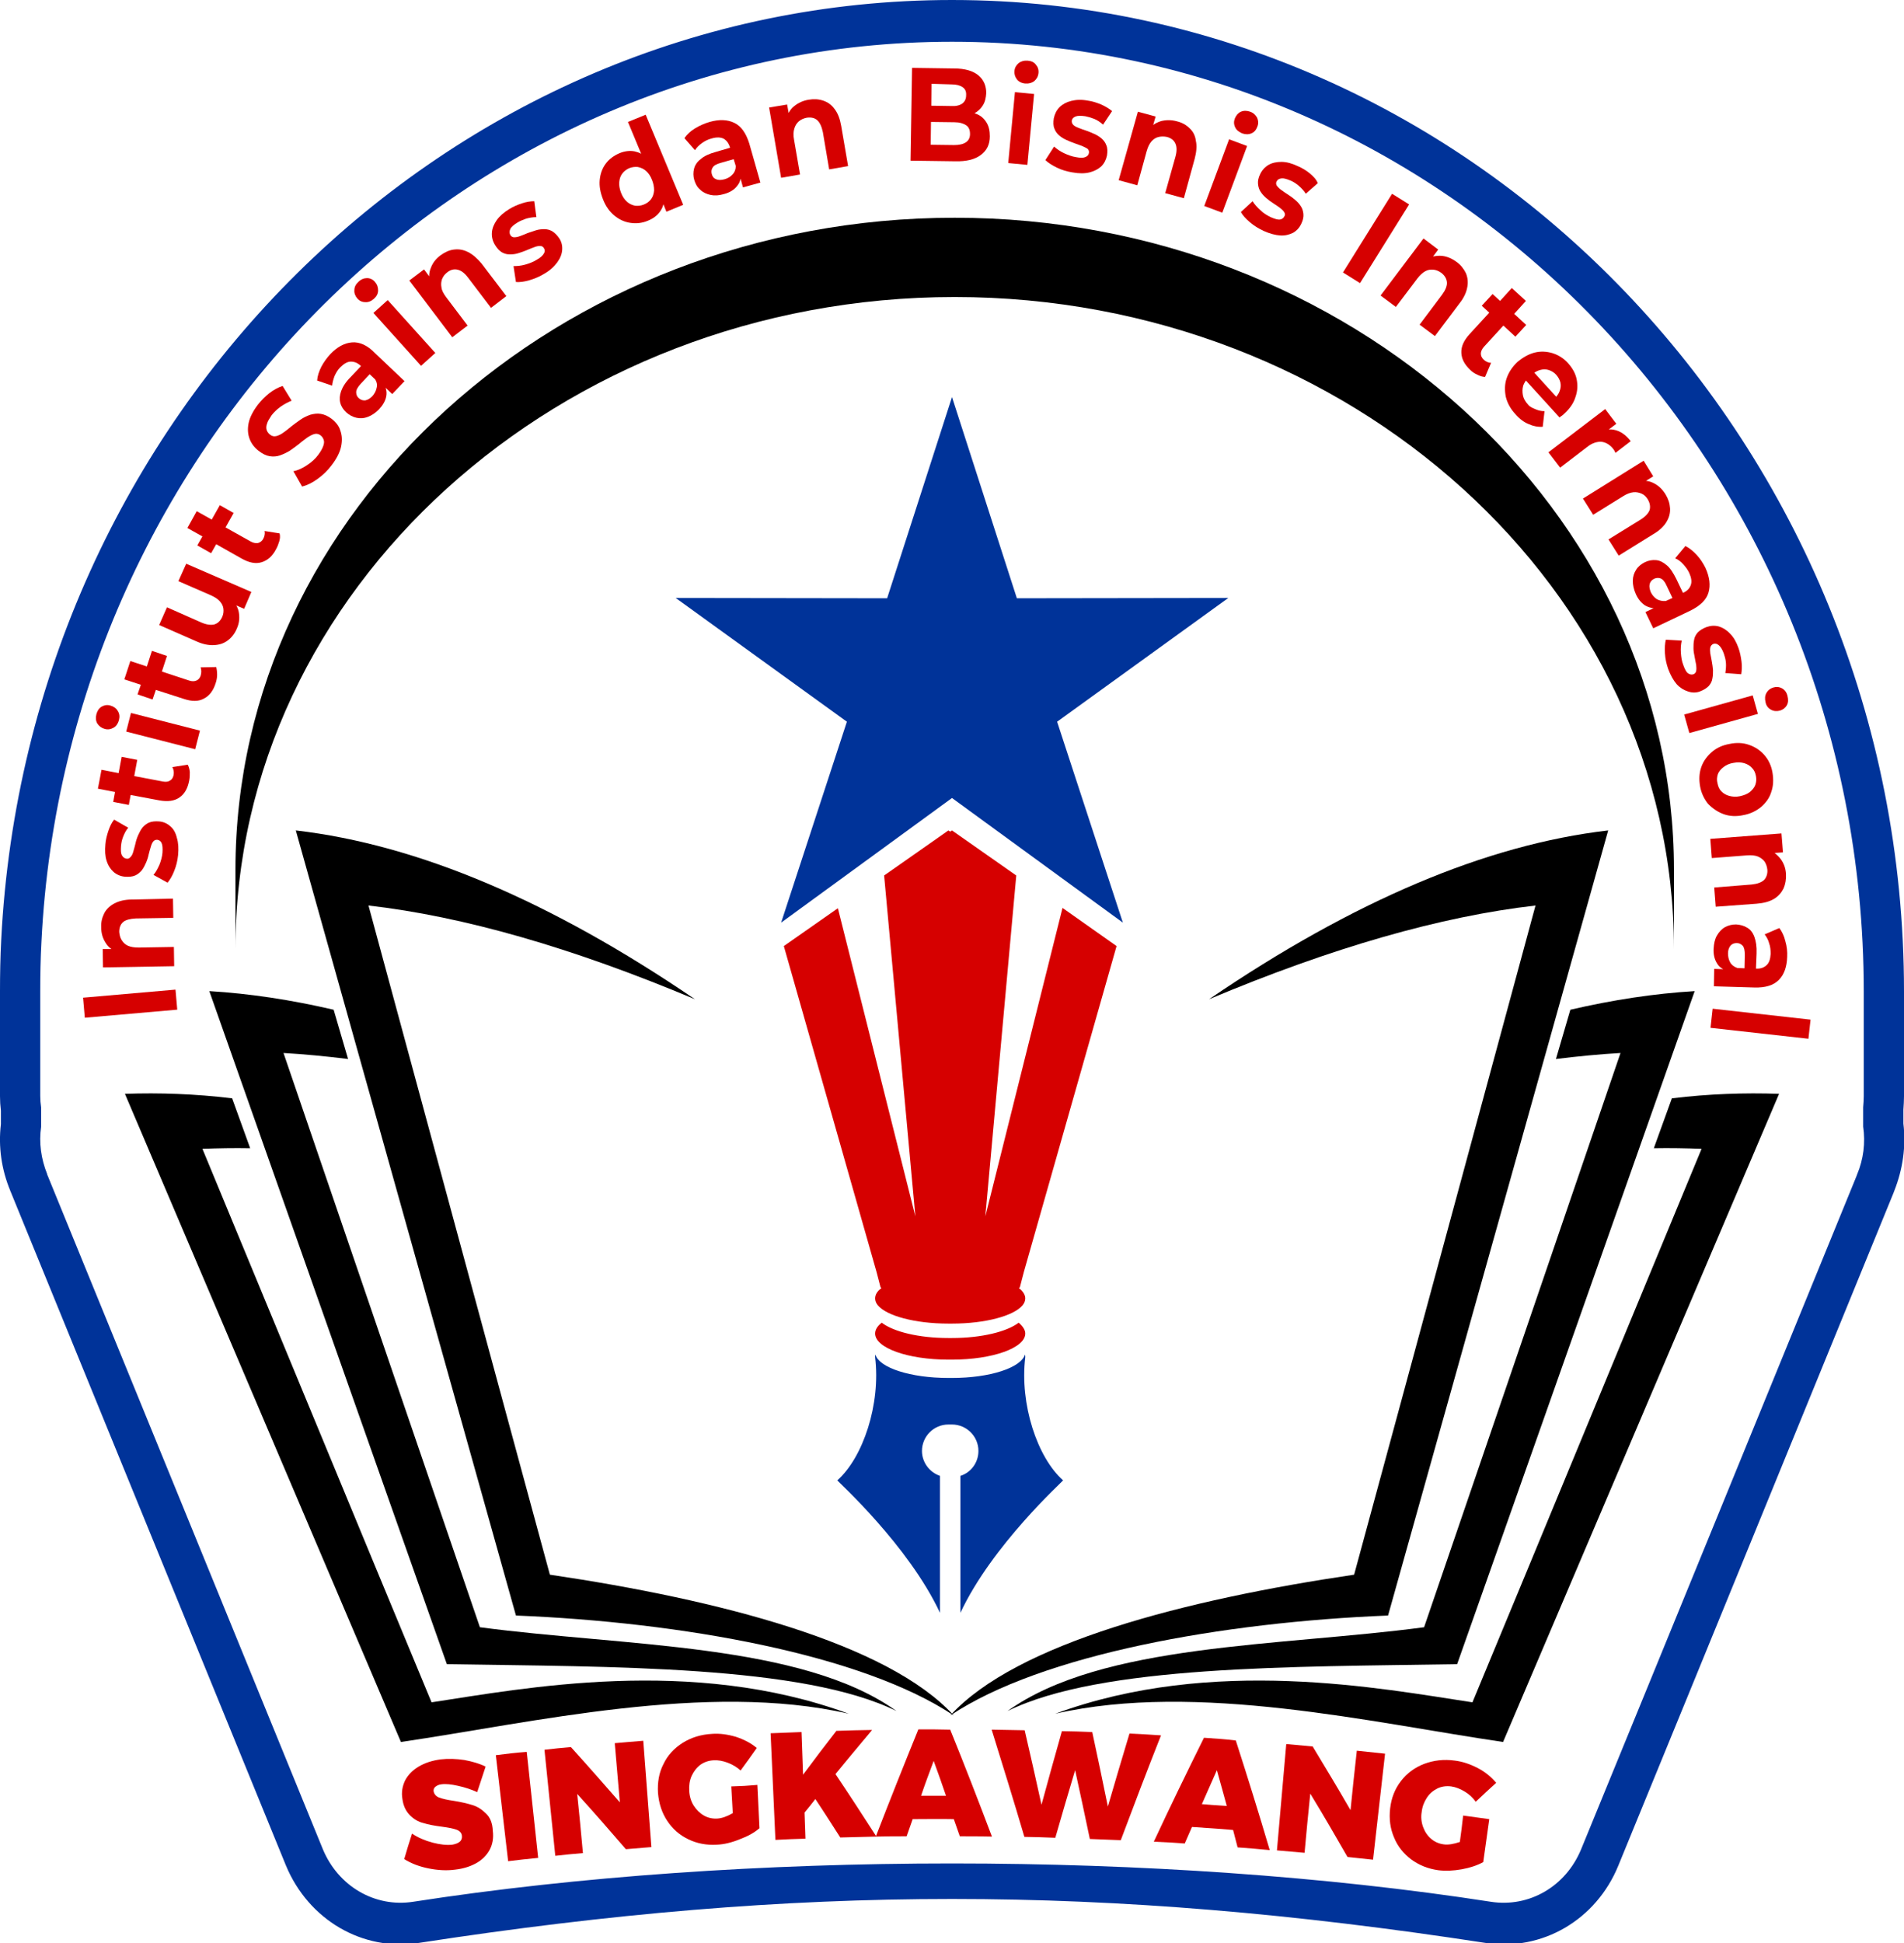
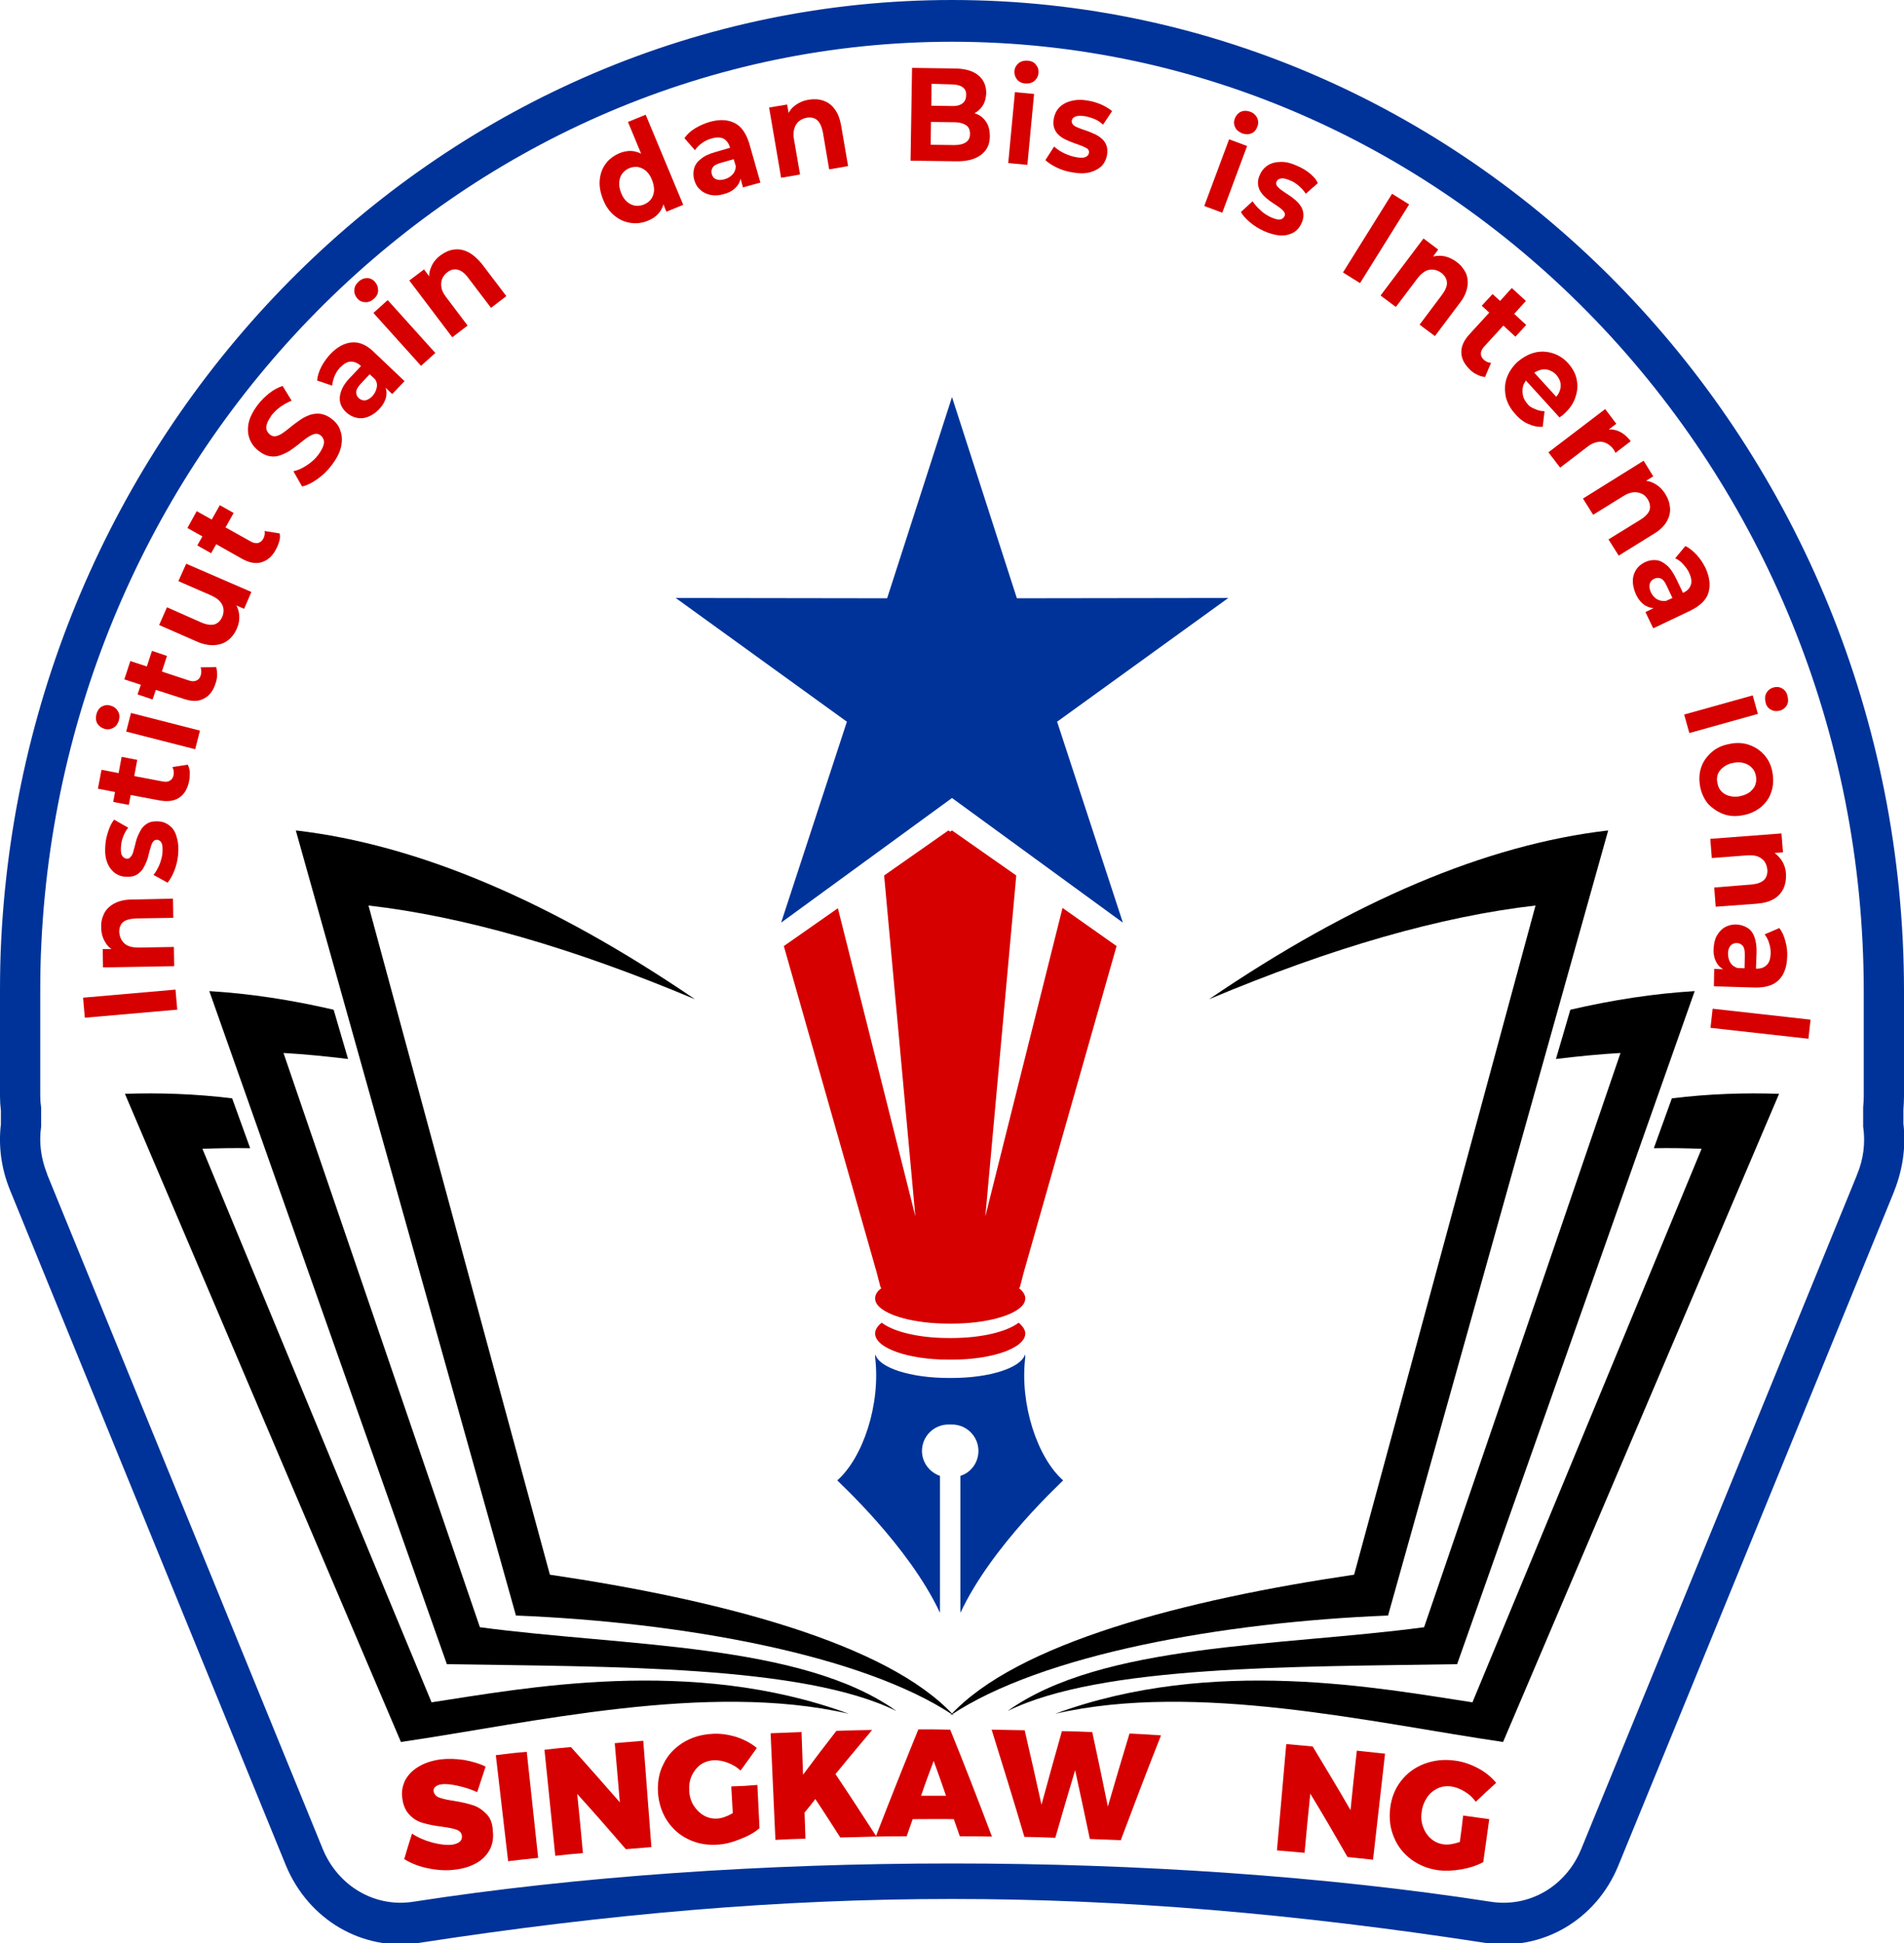
<svg xmlns="http://www.w3.org/2000/svg" version="1.1" id="Layer_1" x="0px" y="0px" viewBox="0 0 634 647" style="enable-background:new 0 0 634 647;" xml:space="preserve">
  <style type="text/css">
	.st0{fill-rule:evenodd;clip-rule:evenodd;fill:#003399;}
	.st1{fill-rule:evenodd;clip-rule:evenodd;}
	.st2{fill-rule:evenodd;clip-rule:evenodd;fill:#D60000;}
	.st3{fill:none;}
	.st4{fill:#D60000;}
</style>
  <path class="st0" d="M139.5,646.9c-18.8,2.9-36.8-7.7-44.3-25.8C64.7,546.4,34.1,471.6,3.6,396.9c-0.1-0.2-0.2-0.4-0.2-0.5  c-2.9-7-4-14.6-3.1-22.1l0-4.5c-0.2-1.6-0.3-3.2-0.3-4.8v-34.9c0-5.7,0.1-11.4,0.4-17.1C9.2,138.2,149,0,317,0  c174.4,0,317,148.4,317,330.1v34.9c0,1.5-0.1,3-0.2,4.5l0,4.6c0.9,7.6-0.2,15.2-3,22.3c-0.1,0.3-0.2,0.5-0.3,0.8  c-30.5,74.6-61,149.3-91.6,223.9c-7.4,18.2-25.5,28.7-44.3,25.8C367.7,627.4,266.3,627.4,139.5,646.9L139.5,646.9z M137.6,633.2  c-12.8,2-25-5.2-30.1-17.5C77,540.9,46.4,466.2,15.9,391.5c-0.1-0.2-0.2-0.4-0.2-0.6c-2-5-2.8-10.4-2-15.8l0-6.3  c-0.2-1.3-0.3-2.6-0.3-3.9v-34.9c0-5.5,0.1-10.9,0.4-16.4C22.1,146.3,156.1,13.9,317,13.9c167,0,303.6,142.2,303.6,316.2v34.9  c0,1.2-0.1,2.5-0.2,3.7l0,6.4c0.8,5.4,0.1,10.9-2,15.9c-0.1,0.3-0.2,0.5-0.3,0.8c-30.5,74.6-61,149.3-91.6,223.9  c-5.1,12.4-17.3,19.5-30.1,17.5C386.6,616.2,247.4,616.2,137.6,633.2L137.6,633.2z" />
  <path class="st1" d="M450.9,524.3c-56.2,8.3-112.5,22.8-134.5,46.9c30.5-20.4,90.9-31.1,145.8-33.3c0,0,24.4-87.1,73.3-261.4  c-40.6,4.7-84.9,23.5-132.9,56.2c40.9-17.2,77.2-27.6,108.7-31.2C471.1,450,450.9,524.3,450.9,524.3L450.9,524.3z" />
  <path class="st1" d="M474.2,541.8c-48,6.4-107.2,5.3-138.7,27.9c31.1-15.3,95-14.7,149.7-15.6c0,0,26.4-74.7,79.1-224.1  c-13.4,0.8-27.2,2.9-41.4,6.2l-4.8,16.4c7.4-0.9,14.5-1.6,21.5-2C496,478.1,474.2,541.8,474.2,541.8L474.2,541.8z" />
  <path class="st1" d="M490.3,566.8c-30.4-4.6-86.5-15.5-138.9,3.8c47.1-10.8,105.9,3.1,149.1,9.4c0,0,30.6-71.9,91.9-215.8  c-11.5-0.4-23.4,0-35.7,1.5l-6,16.6c5.4-0.1,10.7,0,15.9,0.2C515.8,505.4,490.3,566.8,490.3,566.8L490.3,566.8z" />
  <path class="st1" d="M183.1,524.3c56.2,8.3,112.5,22.8,134.5,46.9c-30.5-20.4-90.9-31.1-145.8-33.3c0,0-24.4-87.1-73.3-261.4  c40.6,4.7,84.9,23.5,132.9,56.2c-40.9-17.2-77.2-27.6-108.7-31.2C162.9,450,183.1,524.3,183.1,524.3L183.1,524.3z" />
  <path class="st1" d="M159.8,541.8c48,6.4,107.2,5.3,138.7,27.9c-31.1-15.3-95-14.7-149.7-15.6c0,0-26.4-74.7-79.1-224.1  c13.4,0.8,27.2,2.9,41.4,6.2l4.8,16.4c-7.4-0.9-14.5-1.6-21.5-2C138,478.1,159.8,541.8,159.8,541.8L159.8,541.8z" />
  <path class="st1" d="M143.7,566.8c30.4-4.6,86.5-15.5,138.9,3.8c-47.1-10.8-105.9,3.1-149.1,9.4c0,0-30.6-71.9-91.9-215.8  c11.5-0.4,23.4,0,35.7,1.5l6,16.6c-5.4-0.1-10.7,0-15.9,0.2C118.2,505.4,143.7,566.8,143.7,566.8L143.7,566.8z" />
  <g>
    <path class="st2" d="M339.2,440.4c-3.9,3-12.4,5.1-22.2,5.1c-0.2,0-0.4,0-0.6,0c-0.2,0-0.4,0-0.6,0c-9.9,0-18.3-2.1-22.2-5.1   c-1.4,1.1-2.2,2.3-2.2,3.6c0,4.8,10.9,8.7,24.4,8.7c0.2,0,0.4,0,0.6,0c0.2,0,0.4,0,0.6,0c13.5,0,24.4-3.9,24.4-8.7   C341.4,442.8,340.6,441.6,339.2,440.4L339.2,440.4z" />
    <g>
      <polygon class="st0" points="317,132.2 338.6,199.2 409,199.1 352,240.3 373.9,307.2 317,265.7 260.1,307.2 282,240.3 225,199.1     295.4,199.2 317,132.2   " />
      <path class="st0" d="M341.3,451c-1.3,4.4-11.7,7.8-24.3,7.8c-0.2,0-0.4,0-0.6,0c-0.2,0-0.4,0-0.6,0c-12.6,0-23.1-3.4-24.3-7.8    c-0.1,0.3-0.1,0.6-0.1,0.9c1.9,15.6-4,33.4-12.6,41c0,0.2,23.7,21.6,34.2,44.1v-45.6c-3.5-1.2-6-4.5-6-8.3c0-4.8,3.9-8.8,8.8-8.8    l0,0l0,0c0.2,0,0.4,0,0.6,0c0.2,0,0.4,0,0.6,0l0,0l0,0c4.8,0,8.8,3.9,8.8,8.8c0,3.9-2.5,7.2-6,8.3V537    c10.5-22.5,34.2-43.9,34.2-44.1c-8.6-7.6-14.5-25.4-12.6-41C341.4,451.6,341.4,451.3,341.3,451L341.3,451z" />
      <path class="st2" d="M294.4,291.5L304.8,405L279,302.4L261,315l30.9,108.6l1.3,5l0.3,0.3c-1.4,1-2.1,2.2-2.1,3.4    c0,0.8,0.3,1.6,0.9,2.3c2.9,3.5,12.3,6.1,23.5,6.1c0.2,0,0.4,0,0.6,0c0.2,0,0.4,0,0.6,0c11.2,0,20.6-2.6,23.5-6.1    c0.6-0.7,0.9-1.5,0.9-2.3c0-1.2-0.8-2.4-2.1-3.4l0.3-0.3l1.3-5L371.8,315l-18-12.7L328.1,405l10.3-113.5L317,276.5l-0.6,0.4    l-0.6-0.4L294.4,291.5L294.4,291.5z" />
    </g>
  </g>
-   <path class="st1" d="M317.9,98.9c131.7,0,239.5,97.7,239.5,217.1v-26.4c0-119.4-107.8-217.1-239.5-217.1  c-131.7,0-239.5,97.7-239.5,217.1V316C78.4,196.6,186.2,98.9,317.9,98.9L317.9,98.9z" />
  <g>
    <path class="st3" d="M400.2,600.7c3.3,0.2,5,0.3,8.3,0.6c-1.3-4.7-2-7.1-3.3-11.9C403.1,594,402.2,596.2,400.2,600.7z" />
    <path class="st3" d="M306.7,597.9c3.3,0,5,0,8.3,0c-1.6-4.6-2.5-7-4.1-11.6C309.1,591,308.3,593.3,306.7,597.9z" />
    <path class="st4" d="M161.8,603.8c-1.3-1.3-2.8-2.3-4.5-2.8c-1.6-0.5-3.7-1-6.2-1.4c-2.2-0.3-3.8-0.7-4.9-1.1c-1-0.4-1.6-1.1-1.8-2   c-0.1-0.7,0.1-1.2,0.6-1.6c0.5-0.4,1.1-0.7,2-0.8c1.4-0.2,3.3,0,5.5,0.5c2.3,0.5,4.4,1.2,6.4,2.1c1.1-3.4,1.7-5.1,2.8-8.5   c-2-1-4.4-1.7-7.1-2.2c-2.7-0.4-5.3-0.5-7.9-0.2c-2.9,0.4-5.3,1.2-7.3,2.4c-2,1.2-3.5,2.7-4.5,4.6c-0.9,1.9-1.3,3.9-0.9,6.2   c0.3,2.3,1.2,4.1,2.5,5.4s2.8,2.2,4.5,2.6c1.6,0.5,3.7,0.9,6.1,1.2c2.2,0.3,3.8,0.6,4.9,1c1.1,0.4,1.7,1.1,1.8,2   c0.1,0.8-0.1,1.5-0.7,2c-0.6,0.5-1.4,0.8-2.5,1c-1.8,0.2-3.9,0-6.6-0.7c-2.6-0.7-4.9-1.7-6.8-3c-1.1,3.4-1.6,5.1-2.6,8.5   c2.4,1.5,5.1,2.5,8.1,3.1c3,0.6,6,0.8,8.9,0.4c2.6-0.3,4.9-1,6.9-2.1c2-1.1,3.5-2.6,4.5-4.4c1-1.8,1.4-4,1.1-6.4   C164,607,163.2,605.1,161.8,603.8z" />
    <path class="st4" d="M165.1,584.4c1.4,11.8,2.7,23.5,4.1,35.3c4-0.5,6-0.7,10-1.1c-1.3-11.8-2.5-23.5-3.8-35.3   C171.3,583.6,169.2,583.9,165.1,584.4z" />
    <path class="st4" d="M204.7,580.4c0.7,7.9,1,11.8,1.7,19.7c-6.5-7.4-9.7-11.1-16.3-18.4c-3.5,0.3-5.3,0.5-8.8,0.9   c1.2,11.8,2.4,23.6,3.6,35.3c3.7-0.4,5.5-0.6,9.2-0.9c-0.7-7.9-1.1-11.8-1.9-19.7c6.6,7.3,9.8,11,16.2,18.4   c3.4-0.3,5.1-0.4,8.5-0.7c-0.9-11.8-1.8-23.6-2.7-35.4C210.3,579.9,208.4,580.1,204.7,580.4z" />
    <path class="st4" d="M243.5,594.8c0.2,3.5,0.3,5.3,0.5,8.9c-1.9,1.1-3.6,1.7-5.1,1.8c-1.6,0.1-3.1-0.2-4.5-1   c-1.4-0.8-2.5-1.9-3.4-3.3c-0.9-1.4-1.4-3.1-1.5-4.9c-0.1-1.8,0.1-3.4,0.8-5c0.7-1.5,1.6-2.7,2.9-3.7c1.3-0.9,2.7-1.4,4.4-1.5   c1.5-0.1,3.1,0.2,4.7,0.8c1.6,0.6,3.1,1.5,4.3,2.6c2.2-3,3.3-4.5,5.4-7.5c-1.9-1.6-4.2-2.8-6.9-3.7c-2.7-0.8-5.4-1.2-8-1   c-3.7,0.2-6.9,1.2-9.8,3c-2.8,1.8-5,4.1-6.4,7.1c-1.5,2.9-2,6.1-1.8,9.6c0.3,3.5,1.3,6.6,3.1,9.3c1.8,2.7,4.1,4.7,7,6.1   c2.9,1.4,6,2,9.5,1.8c2.4-0.1,4.9-0.7,7.6-1.8c2.7-1,4.9-2.2,6.6-3.7c-0.3-5.8-0.4-8.7-0.7-14.4C248.8,594.6,247,594.7,243.5,594.8   z" />
    <path class="st4" d="M305.8,575.8c-4.8,11.8-9.5,23.6-14.1,35.5c-5.3-8.2-8-12.4-13.5-20.6c4.8-5.9,7.3-8.8,12.2-14.7   c-4.8,0.1-7.1,0.1-11.9,0.3c-4.5,5.8-6.7,8.7-11.1,14.6c-0.2-5.7-0.3-8.5-0.5-14.2c-4.1,0.2-6.2,0.2-10.3,0.4   c0.5,11.8,1.1,23.7,1.6,35.5c4-0.2,6-0.3,10-0.4c-0.1-3.5-0.2-5.2-0.3-8.7c1.5-1.8,2.2-2.7,3.6-4.5c3.4,5.1,5,7.7,8.3,12.8   c4.8-0.1,7.2-0.2,12-0.3c4-0.1,6.1-0.1,10.1-0.1c0.8-2.3,1.2-3.4,2-5.7c5.5,0,8.2-0.1,13.7,0c0.8,2.3,1.2,3.4,2,5.7   c4.3,0,6.4,0,10.7,0.1c-4.5-11.9-9.1-23.8-13.9-35.6C312.2,575.8,310,575.8,305.8,575.8z M306.7,597.9c1.6-4.7,2.5-7,4.2-11.6   c1.7,4.6,2.5,7,4.1,11.6C311.6,597.9,310,597.9,306.7,597.9z" />
    <path class="st4" d="M376.1,577.2c-2.9,9.7-4.4,14.6-7.2,24.3c-2-9.9-3.1-14.9-5.2-24.8c-4-0.2-6-0.2-10.1-0.3   c-2.8,9.8-4.1,14.7-6.8,24.5c-2.2-9.9-3.3-14.9-5.6-24.8c-4.4-0.1-6.6-0.1-11-0.2c3.7,11.9,7.4,23.8,10.9,35.7   c4.1,0.1,6.2,0.1,10.3,0.3c2.6-9,3.9-13.5,6.6-22.5c2,9.2,3,13.8,4.9,22.9c4.1,0.2,6.2,0.2,10.3,0.4c4.4-11.7,8.8-23.3,13.4-34.9   C382.4,577.5,380.3,577.4,376.1,577.2z" />
-     <path class="st4" d="M400.9,578.6c-5.7,11.5-11.3,23-16.7,34.6c4.1,0.2,6.2,0.3,10.3,0.6c1-2.2,1.4-3.3,2.4-5.5   c5.5,0.4,8.2,0.5,13.7,1c0.6,2.3,0.9,3.5,1.5,5.8c4.3,0.3,6.4,0.5,10.7,0.9c-3.6-12.2-7.4-24.4-11.3-36.5   C407.3,579,405.1,578.9,400.9,578.6z M400.2,600.7c2-4.5,3-6.8,5-11.3c1.3,4.7,2,7.1,3.3,11.9C405.1,601.1,403.5,601,400.2,600.7z" />
    <path class="st4" d="M449.7,602.7c-4.9-8.5-7.5-12.7-12.6-21.2c-3.5-0.3-5.3-0.5-8.8-0.8c-1,11.8-2.1,23.6-3.1,35.4   c3.7,0.3,5.5,0.5,9.2,0.8c0.7-7.9,1.1-11.8,1.9-19.7c5.1,8.4,7.5,12.6,12.4,21.1c3.4,0.4,5.1,0.5,8.5,0.9c1.3-11.8,2.7-23.5,4-35.3   c-3.8-0.4-5.6-0.6-9.4-1C450.9,590.9,450.5,594.8,449.7,602.7z" />
    <path class="st4" d="M486.1,613.3c-2.1,0.7-3.9,1-5.3,0.8c-1.6-0.2-3-0.8-4.2-1.8c-1.2-1-2.1-2.3-2.7-3.9c-0.6-1.6-0.8-3.3-0.5-5.1   c0.2-1.8,0.8-3.3,1.7-4.7c0.9-1.4,2.1-2.4,3.5-3.1c1.4-0.7,3-0.9,4.6-0.7c1.5,0.2,3,0.8,4.5,1.7c1.5,0.9,2.7,2,3.7,3.4   c2.7-2.5,4-3.8,6.8-6.3c-1.6-1.9-3.6-3.6-6.1-4.9c-2.5-1.3-5.1-2.2-7.7-2.5c-3.6-0.5-7-0.1-10.2,1.1c-3.1,1.2-5.7,3.1-7.7,5.7   c-2,2.6-3.2,5.6-3.6,9.1c-0.4,3.5,0,6.7,1.3,9.7c1.2,3,3.2,5.4,5.7,7.3c2.6,1.9,5.5,3.1,9,3.6c2.4,0.3,5,0.2,7.8-0.3   c2.8-0.5,5.2-1.3,7.2-2.4c0.8-5.7,1.2-8.6,2-14.3c-3.5-0.5-5.2-0.7-8.7-1.2C486.8,608,486.6,609.8,486.1,613.3z" />
  </g>
  <g>
    <path class="st3" d="M215.1,56.9c-0.8-0.7-1.7-1.1-2.7-1.3c-1-0.2-2,0-2.9,0.4c-1,0.4-1.7,1-2.3,1.8c-0.6,0.8-0.9,1.7-1,2.8   c-0.1,1.1,0.1,2.3,0.6,3.6c0.5,1.3,1.2,2.2,2,3c0.8,0.7,1.8,1.2,2.7,1.3c1,0.2,1.9,0,2.9-0.4c1-0.4,1.8-1,2.4-1.8   c0.6-0.8,0.9-1.8,1-2.9c0.1-1.1-0.1-2.3-0.6-3.6C216.6,58.6,215.9,57.6,215.1,56.9z" />
    <path class="st3" d="M518.2,132.1c0.5-0.6,0.9-1.2,1.1-1.8c0.4-1,0.5-1.9,0.3-2.9c-0.2-1-0.6-1.8-1.4-2.6s-1.6-1.3-2.5-1.6   c-0.9-0.3-1.9-0.3-2.9,0c-0.6,0.2-1.3,0.5-1.9,0.9L518.2,132.1z" />
    <path class="st3" d="M244.3,53l-4.2,1.2c-1.4,0.4-2.4,1-2.8,1.6c-0.4,0.7-0.5,1.4-0.3,2.1c0.2,0.8,0.7,1.4,1.5,1.8   c0.8,0.3,1.7,0.3,2.7,0c1-0.3,1.9-0.8,2.6-1.6c0.7-0.7,1-1.7,1.1-2.8L244.3,53z" />
    <path class="st3" d="M124.9,126.2l-1.8-1.7l-3,3.2c-1,1.1-1.5,2-1.5,2.8c0,0.8,0.3,1.4,0.9,2c0.6,0.6,1.4,0.9,2.2,0.7   c0.8-0.1,1.6-0.6,2.3-1.4c0.8-0.8,1.2-1.7,1.4-2.7C125.7,128.2,125.5,127.2,124.9,126.2L124.9,126.2z" />
    <path class="st3" d="M321.7,41.6c-0.9-0.6-2.2-1-3.9-1l-7.8-0.1l-0.1,7.6l7.8,0.1c1.7,0,3-0.3,3.9-0.9c0.9-0.6,1.4-1.6,1.4-2.8   C323,43.2,322.6,42.3,321.7,41.6z" />
    <path class="st3" d="M316.7,35.4c1.6,0,2.9-0.3,3.7-0.8c0.9-0.6,1.3-1.5,1.3-2.7c0-1.2-0.4-2.2-1.2-2.8c-0.9-0.6-2.1-0.9-3.7-0.9   l-6.6-0.1l-0.1,7.3L316.7,35.4z" />
    <path class="st3" d="M578.4,322.3l2.4,0.1l0.1-4.4c0-1.5-0.2-2.5-0.7-3.1c-0.5-0.6-1.2-0.9-2-0.9c-0.9,0-1.6,0.3-2.1,0.9   c-0.5,0.6-0.8,1.5-0.9,2.6c0,1.1,0.2,2.1,0.7,3C576.6,321.3,577.4,321.9,578.4,322.3z" />
    <path class="st3" d="M573.1,263.4c0.7,0.7,1.5,1.2,2.6,1.5c1.1,0.3,2.3,0.3,3.6,0.1c1.4-0.3,2.5-0.7,3.3-1.4   c0.9-0.7,1.5-1.5,1.8-2.4c0.3-0.9,0.4-1.9,0.2-2.9s-0.6-1.9-1.3-2.7c-0.7-0.7-1.5-1.3-2.6-1.6c-1-0.3-2.3-0.3-3.6-0.1   c-1.3,0.3-2.4,0.7-3.3,1.4c-0.9,0.7-1.5,1.5-1.9,2.4c-0.3,0.9-0.4,1.9-0.2,2.9C572,261.8,572.4,262.7,573.1,263.4z" />
    <path class="st3" d="M551.7,199.5c0.8,0.5,1.8,0.8,3,0.6l2.2-1l-1.9-4c-0.6-1.4-1.3-2.2-2-2.5c-0.7-0.3-1.4-0.2-2.2,0.1   c-0.8,0.4-1.3,1-1.5,1.8c-0.2,0.8,0,1.7,0.4,2.7C550.2,198.2,550.9,198.9,551.7,199.5z" />
    <rect x="27.9" y="330.9" transform="matrix(0.996 -8.692933e-02 8.692933e-02 0.996 -28.891 5.035)" class="st4" width="30.9" height="6.7" />
    <path class="st4" d="M45.2,305.8l12.5-0.2l-0.1-6.4L44,299.5c-2.4,0-4.4,0.5-5.9,1.3c-1.5,0.8-2.7,1.9-3.4,3.3   c-0.7,1.4-1.1,3-1,4.7c0,1.9,0.5,3.6,1.4,5c0.5,0.9,1.2,1.6,2,2.2l-2.9,0l0.1,6.1l23.7-0.4l-0.1-6.4l-11.7,0.2   c-1.5,0-2.7-0.2-3.6-0.6c-0.9-0.4-1.6-1.1-2.1-1.9c-0.5-0.8-0.7-1.7-0.8-2.7c0-1.4,0.4-2.5,1.3-3.3   C41.8,306.3,43.3,305.9,45.2,305.8z" />
    <path class="st4" d="M56.7,275.1c-1-0.9-2.3-1.5-3.7-1.6c-1.3-0.1-2.5,0-3.4,0.4c-0.9,0.4-1.6,1-2.2,1.7c-0.6,0.8-1,1.6-1.4,2.5   c-0.4,0.9-0.7,1.8-0.9,2.8c-0.2,0.9-0.5,1.8-0.7,2.6c-0.2,0.8-0.5,1.4-0.9,1.8c-0.4,0.5-0.8,0.7-1.4,0.6c-0.6-0.1-1.1-0.4-1.5-1.1   s-0.4-1.8-0.3-3.2c0.1-1,0.3-2,0.7-3c0.4-1,0.9-2.1,1.7-3l-4.7-2.7c-0.8,1-1.4,2.2-1.9,3.7c-0.5,1.5-0.9,3-1,4.5   c-0.2,2.1-0.1,4,0.4,5.5c0.5,1.6,1.3,2.8,2.3,3.7s2.4,1.5,3.8,1.6c1.3,0.1,2.5,0,3.4-0.4c0.9-0.4,1.6-1,2.2-1.7   c0.6-0.8,1-1.6,1.4-2.5c0.4-0.9,0.7-1.8,0.9-2.8c0.2-0.9,0.5-1.8,0.7-2.5c0.2-0.8,0.5-1.4,0.8-1.8c0.3-0.4,0.8-0.6,1.3-0.6   c0.7,0.1,1.2,0.4,1.5,1.1c0.3,0.6,0.4,1.7,0.3,3.2c-0.1,1.3-0.5,2.7-1,4c-0.6,1.3-1.2,2.5-2,3.4l4.7,2.6c0.8-1,1.6-2.3,2.2-3.9   c0.7-1.7,1.1-3.4,1.3-5.3c0.2-2.2,0.1-4.1-0.4-5.7C58.5,277.3,57.8,276,56.7,275.1z" />
    <path class="st4" d="M62.5,254.6l-5.1,0.8c0.4,0.8,0.6,1.7,0.4,2.7c-0.2,0.8-0.5,1.4-1.2,1.8c-0.6,0.4-1.4,0.5-2.4,0.3l-9.5-1.8   l1-5.4l-5.2-1l-1,5.4l-5.7-1.1l-1.2,6.3l5.7,1.1l-0.6,3.3l5.2,1l0.6-3.3l9.6,1.8c2.8,0.5,5,0.2,6.7-1c1.7-1.2,2.7-3,3.2-5.6   c0.2-1,0.2-1.9,0.2-2.9C63.1,256.1,62.9,255.3,62.5,254.6z" />
    <path class="st4" d="M34.9,242.7c1.1,0.3,2,0.1,2.9-0.4c0.9-0.5,1.5-1.4,1.8-2.5c0.3-1.2,0.2-2.2-0.4-3.1c-0.5-0.9-1.4-1.5-2.5-1.8   c-1.1-0.3-2-0.1-2.9,0.4c-0.9,0.6-1.4,1.4-1.7,2.5c-0.3,1.2-0.2,2.2,0.3,3.1C33,241.8,33.8,242.4,34.9,242.7z" />
    <rect x="51.1" y="231.6" transform="matrix(0.248 -0.969 0.969 0.248 -195.067 235.667)" class="st4" width="6.4" height="23.7" />
    <path class="st4" d="M66.8,222.2c0.3,0.9,0.3,1.8,0,2.8c-0.3,0.8-0.7,1.3-1.4,1.6c-0.7,0.3-1.5,0.3-2.4,0l-9.1-3l1.7-5.2l-5-1.7   l-1.7,5.2l-5.5-1.8l-2,6.1l5.5,1.8l-1.1,3.2l5,1.7l1.1-3.2l9.3,3c2.7,0.9,4.9,0.9,6.7-0.1c1.8-0.9,3.1-2.6,3.9-5.1   c0.3-0.9,0.5-1.9,0.5-2.8c0-0.9-0.1-1.8-0.3-2.6L66.8,222.2z" />
    <path class="st4" d="M59.4,193.5l10.8,4.7c1.3,0.6,2.3,1.2,3,2c0.7,0.8,1.1,1.6,1.2,2.5c0.1,0.9,0,1.8-0.4,2.7   c-0.6,1.3-1.4,2.1-2.6,2.5c-1.2,0.3-2.7,0.1-4.5-0.7l-11.3-5l-2.6,5.9l12.3,5.4c2.2,1,4.2,1.4,6,1.3c1.8-0.1,3.3-0.6,4.6-1.6   c1.3-1,2.3-2.3,3-4c0.7-1.6,0.9-3.1,0.7-4.8c-0.1-1-0.4-1.9-0.9-2.8l2.6,1.1l2.4-5.6L62,187.7L59.4,193.5z" />
    <path class="st4" d="M88.1,176.8c0.2,0.9,0,1.8-0.5,2.7c-0.4,0.7-1,1.1-1.7,1.3c-0.7,0.1-1.5,0-2.4-0.5l-8.4-4.7l2.7-4.8l-4.6-2.6   l-2.7,4.8l-5-2.8l-3.1,5.6l5,2.8l-1.7,3l4.6,2.6l1.7-3l8.5,4.8c2.5,1.4,4.7,1.8,6.6,1.2c2-0.6,3.6-2,4.8-4.3   c0.5-0.9,0.8-1.7,1.1-2.7s0.3-1.8,0.1-2.6L88.1,176.8z" />
    <path class="st4" d="M110.5,139.5c-1.3-1-2.5-1.5-3.7-1.7c-1.2-0.2-2.4,0-3.5,0.3c-1.1,0.4-2.2,0.9-3.2,1.6c-1,0.7-2,1.4-3,2.2   c-1,0.8-1.8,1.5-2.7,2.1c-0.8,0.6-1.6,1-2.4,1.2c-0.8,0.2-1.5,0-2.1-0.5c-0.5-0.4-0.9-0.9-1.1-1.5s-0.2-1.3,0.1-2.1   c0.2-0.8,0.8-1.7,1.5-2.8c0.8-1,1.7-1.9,2.9-2.8c1.1-0.8,2.4-1.5,3.8-2.1l-3-4.9c-1.5,0.5-3,1.3-4.4,2.4c-1.4,1.1-2.7,2.4-3.8,3.8   c-1.6,2.1-2.7,4.2-3.1,6.1c-0.4,1.9-0.3,3.7,0.3,5.3c0.6,1.6,1.6,2.9,3,4c1.3,1,2.5,1.6,3.7,1.8c1.2,0.2,2.4,0.1,3.5-0.3   c1.1-0.4,2.2-0.9,3.3-1.6c1-0.7,2-1.4,3-2.2c0.9-0.8,1.8-1.4,2.7-2.1c0.9-0.6,1.7-1,2.4-1.2c0.8-0.2,1.5,0,2.1,0.5   c0.5,0.4,0.8,0.9,1,1.5c0.2,0.6,0.1,1.3-0.2,2.1c-0.3,0.8-0.8,1.7-1.6,2.8c-1,1.4-2.3,2.5-3.8,3.5c-1.5,1-3,1.7-4.5,2l2.9,5.1   c1.6-0.4,3.3-1.2,5.1-2.5c1.8-1.3,3.4-2.8,4.8-4.7c1.6-2.1,2.7-4.2,3.1-6.2c0.4-2,0.3-3.7-0.3-5.3   C112.9,141.9,111.9,140.6,110.5,139.5z" />
    <path class="st4" d="M117.2,114c-2.5,0.2-4.9,1.5-7.2,3.9c-1.2,1.3-2.2,2.7-3,4.2c-0.8,1.6-1.3,3.1-1.4,4.6l5,1.7   c0.1-1.1,0.4-2.1,0.8-3.2c0.5-1.1,1.1-2.1,1.9-2.9c1.2-1.2,2.4-1.9,3.5-1.9c1.2,0,2.3,0.4,3.4,1.5l0,0l-3.5,3.7   c-1.6,1.6-2.6,3.2-3.1,4.6c-0.5,1.4-0.6,2.7-0.3,3.9c0.3,1.2,1,2.3,2,3.2c1,0.9,2.1,1.5,3.4,1.8c1.3,0.3,2.5,0.2,3.8-0.3   c1.3-0.5,2.5-1.3,3.7-2.5c1.3-1.4,2.1-2.8,2.4-4.3c0.2-1,0.1-2-0.2-2.9l2.2,2.1l4.1-4.3l-9.8-9.3   C122.3,114.9,119.7,113.8,117.2,114z M125.4,129.2c-0.2,1-0.7,1.9-1.4,2.7c-0.8,0.8-1.5,1.2-2.3,1.4c-0.8,0.1-1.5-0.1-2.2-0.7   c-0.6-0.5-0.9-1.2-0.9-2c0-0.8,0.5-1.7,1.5-2.8l3-3.2l1.8,1.7l0,0C125.5,127.2,125.7,128.2,125.4,129.2z" />
    <rect x="131.5" y="98.9" transform="matrix(0.743 -0.669 0.669 0.743 -39.526 118.688)" class="st4" width="6.4" height="23.7" />
    <path class="st4" d="M121.6,100.6c1,0.1,2-0.3,2.9-1.1c0.9-0.8,1.4-1.7,1.4-2.8s-0.3-2-1.1-2.9c-0.7-0.8-1.6-1.2-2.6-1.2   c-1,0-2,0.4-2.8,1.2c-0.9,0.8-1.4,1.7-1.4,2.8c-0.1,1,0.3,2,1,2.8S120.6,100.6,121.6,100.6z" />
    <path class="st4" d="M155.8,83.9c-1.6-0.8-3.1-1-4.7-0.8c-1.6,0.2-3,0.9-4.4,1.9c-1.5,1.1-2.6,2.5-3.2,4.1   c-0.4,0.9-0.6,1.9-0.6,2.9l-1.7-2.3l-4.9,3.7l14.3,18.9l5.1-3.9l-7.1-9.4c-0.9-1.2-1.5-2.3-1.6-3.3c-0.2-1-0.1-1.9,0.2-2.8   c0.4-0.9,0.9-1.6,1.7-2.2c1.1-0.9,2.3-1.2,3.5-0.9c1.2,0.3,2.3,1.1,3.5,2.7l7.6,10l5.1-3.9l-8.2-10.8   C158.9,86,157.4,84.7,155.8,83.9z" />
-     <path class="st4" d="M183.9,77c-0.9-0.5-1.7-0.7-2.7-0.7c-0.9,0-1.9,0.1-2.8,0.4c-0.9,0.3-1.8,0.6-2.7,0.9c-0.9,0.4-1.7,0.7-2.5,1   c-0.8,0.3-1.4,0.4-2,0.4c-0.6,0-1-0.3-1.3-0.8c-0.3-0.6-0.3-1.2,0-1.9c0.3-0.7,1.1-1.4,2.4-2.2c0.8-0.5,1.8-0.9,2.9-1.3   c1.1-0.3,2.2-0.5,3.4-0.5l-0.7-5.3c-1.2,0-2.6,0.2-4.1,0.7c-1.5,0.5-2.9,1.1-4.2,1.9c-1.8,1.1-3.2,2.3-4.2,3.7   c-0.9,1.3-1.5,2.7-1.6,4.1c-0.1,1.4,0.2,2.8,1,4.1c0.7,1.2,1.5,2,2.3,2.5c0.9,0.5,1.7,0.7,2.7,0.7c0.9,0,1.9-0.1,2.8-0.4   c0.9-0.3,1.9-0.6,2.8-1c0.9-0.4,1.7-0.7,2.5-1c0.7-0.3,1.4-0.4,1.9-0.4c0.6,0,1,0.2,1.3,0.7c0.4,0.6,0.4,1.2,0,1.8   c-0.3,0.6-1.1,1.4-2.4,2.1c-1.1,0.7-2.4,1.2-3.8,1.6c-1.4,0.4-2.7,0.5-3.9,0.5l0.8,5.3c1.3,0.1,2.8-0.1,4.5-0.6   c1.7-0.5,3.4-1.2,5-2.2c1.9-1.1,3.3-2.4,4.3-3.8c1-1.4,1.5-2.7,1.6-4.1c0.1-1.4-0.2-2.7-1-3.9C185.5,78.3,184.7,77.5,183.9,77z" />
    <path class="st4" d="M209.1,40.6l4.4,10.6c-0.7-0.4-1.4-0.6-2.2-0.8c-1.6-0.3-3.3-0.1-5,0.6c-1.9,0.8-3.5,2-4.6,3.5   c-1.2,1.6-1.8,3.4-2,5.4c-0.2,2.1,0.2,4.2,1.1,6.5s2.2,4.1,3.8,5.4c1.6,1.3,3.3,2.1,5.3,2.4c1.9,0.3,3.9,0.1,5.8-0.7   c1.8-0.7,3.2-1.8,4.1-3.1c0.5-0.7,0.9-1.5,1.1-2.4l1,2.5l5.6-2.3L215,38.2L209.1,40.6z M217.8,63.4c-0.1,1.1-0.4,2.1-1,2.9   c-0.6,0.8-1.4,1.4-2.4,1.8c-1,0.4-1.9,0.5-2.9,0.4c-1-0.2-1.9-0.6-2.7-1.3c-0.8-0.7-1.5-1.7-2-3c-0.5-1.3-0.7-2.5-0.6-3.6   c0.1-1.1,0.4-2,1-2.8c0.6-0.8,1.4-1.4,2.3-1.8c1-0.4,2-0.5,2.9-0.4c1,0.2,1.9,0.6,2.7,1.3c0.8,0.7,1.5,1.7,2,3   C217.6,61.1,217.8,62.3,217.8,63.4z" />
    <path class="st4" d="M244.5,40.9c-2.3-1.1-5-1.2-8.2-0.3c-1.7,0.5-3.3,1.2-4.8,2.1c-1.5,0.9-2.7,2-3.6,3.3l3.5,4   c0.6-0.9,1.4-1.7,2.4-2.4c1-0.7,2-1.2,3.2-1.5c1.7-0.5,3-0.4,4,0.1c1,0.6,1.7,1.6,2.1,3l0,0l-4.8,1.4c-2.2,0.6-3.9,1.4-5,2.4   c-1.2,0.9-1.9,2-2.2,3.2c-0.3,1.2-0.3,2.5,0.1,3.8c0.4,1.3,1,2.4,2,3.2c0.9,0.9,2.1,1.4,3.4,1.7c1.4,0.3,2.8,0.2,4.5-0.3   c1.9-0.5,3.3-1.4,4.2-2.5c0.7-0.8,1.1-1.6,1.3-2.6l0.8,2.9l5.8-1.6l-3.7-13C248.4,44.3,246.8,42,244.5,40.9z M241.2,59.7   c-1.1,0.3-2,0.3-2.7,0c-0.8-0.3-1.3-0.9-1.5-1.8c-0.2-0.8-0.1-1.5,0.3-2.1c0.4-0.7,1.3-1.2,2.8-1.6l4.2-1.2l0.7,2.3   c0,1.1-0.4,2.1-1.1,2.8C243.2,58.9,242.3,59.4,241.2,59.7z" />
    <path class="st4" d="M277.9,36.3c-1-1.4-2.3-2.3-3.8-2.8c-1.5-0.5-3.1-0.6-4.8-0.3c-1.9,0.3-3.4,1-4.8,2.1   c-0.8,0.6-1.4,1.4-1.9,2.3l-0.5-2.8l-6,1l4,23.4l6.3-1.1l-2-11.6c-0.3-1.5-0.2-2.7,0.1-3.7c0.3-1,0.8-1.8,1.5-2.4   c0.7-0.6,1.6-1,2.6-1.2c1.4-0.2,2.6,0,3.5,0.8c0.9,0.8,1.5,2.1,1.9,4l2.1,12.4l6.3-1.1l-2.3-13.4C279.7,39.6,279,37.7,277.9,36.3z" />
    <path class="st4" d="M325.3,38c-0.2-0.1-0.5-0.2-0.8-0.3c1.1-0.6,2-1.4,2.7-2.5c0.8-1.2,1.1-2.6,1.2-4.2c0-2.4-0.8-4.4-2.6-5.9   c-1.8-1.5-4.5-2.3-8.1-2.3l-14-0.2l-0.5,30.9l14.8,0.2c3.8,0.1,6.6-0.6,8.6-2.1c2-1.5,3-3.5,3-6.2c0-1.8-0.3-3.3-1.1-4.6   S326.7,38.6,325.3,38z M316.8,28.1c1.6,0,2.8,0.3,3.7,0.9c0.9,0.6,1.3,1.5,1.2,2.8c0,1.2-0.5,2.1-1.3,2.7c-0.9,0.6-2.1,0.9-3.7,0.8   l-6.6-0.1l0.1-7.3L316.8,28.1z M321.6,47.4c-0.9,0.6-2.2,0.9-3.9,0.9l-7.8-0.1l0.1-7.6l7.8,0.1c1.7,0,3,0.4,3.9,1   c0.9,0.6,1.3,1.6,1.3,2.9C323,45.9,322.5,46.8,321.6,47.4z" />
    <path class="st4" d="M342.2,20.2c-1.2-0.1-2.2,0.2-3,0.8c-0.8,0.7-1.3,1.5-1.4,2.6c-0.1,1.1,0.2,2,0.8,2.8s1.6,1.3,2.8,1.4   c1.2,0.1,2.2-0.2,3-0.8c0.8-0.7,1.3-1.6,1.4-2.7c0.1-1.1-0.2-2-0.9-2.8C344.3,20.7,343.4,20.3,342.2,20.2z" />
    <rect x="328.2" y="39.7" transform="matrix(9.419261e-02 -0.996 0.996 9.419261e-02 265.269 377.439)" class="st4" width="23.7" height="6.4" />
    <path class="st4" d="M358.1,38.8c0.7-0.3,1.8-0.3,3.3-0.1c1,0.2,2,0.5,3,0.9c1,0.4,2,1.1,2.9,1.9l3-4.5c-0.9-0.8-2.1-1.5-3.6-2.2   c-1.5-0.6-2.9-1.1-4.5-1.3c-2.1-0.4-3.9-0.3-5.5,0.1c-1.6,0.4-2.9,1.1-3.9,2.1c-1,1-1.6,2.3-1.9,3.7c-0.2,1.3-0.2,2.5,0.2,3.4   c0.3,0.9,0.9,1.7,1.6,2.3c0.7,0.6,1.5,1.1,2.4,1.5c0.9,0.4,1.8,0.8,2.7,1.1c0.9,0.3,1.7,0.6,2.5,0.9c0.7,0.3,1.3,0.6,1.8,0.9   c0.4,0.4,0.6,0.8,0.5,1.4c-0.1,0.7-0.5,1.1-1.2,1.4c-0.7,0.3-1.7,0.3-3.2,0c-1.3-0.2-2.6-0.7-3.9-1.3c-1.3-0.6-2.4-1.4-3.3-2.2   l-2.9,4.5c0.9,0.9,2.2,1.7,3.8,2.5c1.6,0.8,3.4,1.3,5.2,1.6c2.2,0.4,4.1,0.4,5.7,0s2.9-1.1,3.9-2c1-1,1.6-2.2,1.9-3.6   c0.2-1.3,0.2-2.5-0.2-3.4c-0.3-0.9-0.9-1.7-1.6-2.3c-0.7-0.6-1.5-1.1-2.4-1.5c-0.9-0.4-1.8-0.8-2.7-1.1c-0.9-0.3-1.8-0.6-2.5-0.9   c-0.8-0.3-1.4-0.6-1.8-1c-0.4-0.4-0.6-0.9-0.5-1.5C357,39.5,357.4,39.1,358.1,38.8z" />
-     <path class="st4" d="M396.1,42.7c-1.1-1.1-2.5-1.9-4.2-2.3c-1.8-0.5-3.5-0.5-5.2-0.1c-1,0.3-1.9,0.7-2.7,1.3l0.8-2.8l-5.9-1.6   L372.5,60l6.2,1.7l3.1-11.3c0.4-1.4,0.9-2.5,1.6-3.3c0.7-0.8,1.5-1.3,2.4-1.5c0.9-0.2,1.8-0.2,2.8,0c1.4,0.4,2.3,1.1,2.8,2.2   c0.5,1.1,0.5,2.6,0,4.4l-3.4,12.1l6.2,1.7l3.6-13.1c0.6-2.3,0.8-4.3,0.4-6C398,45.2,397.3,43.8,396.1,42.7z" />
    <rect x="396.4" y="55.4" transform="matrix(0.349 -0.937 0.937 0.349 210.745 420.681)" class="st4" width="23.7" height="6.4" />
    <path class="st4" d="M413.6,44.4c1.1,0.4,2.2,0.4,3.1,0c1-0.4,1.6-1.2,2-2.3c0.4-1,0.3-2-0.1-2.9c-0.5-0.9-1.2-1.6-2.3-2   c-1.1-0.4-2.2-0.4-3.1,0c-0.9,0.4-1.6,1.2-2,2.2c-0.4,1-0.4,2,0.1,3C411.7,43.3,412.5,43.9,413.6,44.4z" />
    <path class="st4" d="M436.1,57.7c-1.2-1-2.6-1.8-4-2.4c-1.9-0.9-3.7-1.4-5.4-1.4c-1.6,0-3.1,0.3-4.3,1c-1.2,0.7-2.2,1.8-2.8,3.1   c-0.6,1.2-0.8,2.3-0.7,3.3c0.1,1,0.4,1.9,0.9,2.6c0.5,0.8,1.2,1.5,1.9,2.1s1.5,1.2,2.3,1.7c0.8,0.5,1.5,1,2.2,1.5   c0.6,0.5,1.1,0.9,1.4,1.4c0.3,0.5,0.4,0.9,0.1,1.4c-0.3,0.6-0.8,1-1.5,1.1c-0.7,0.1-1.7-0.2-3.1-0.8c-1.2-0.6-2.4-1.3-3.4-2.3   c-1.1-1-2-2-2.6-3l-3.9,3.6c0.6,1.1,1.6,2.2,3,3.4s2.9,2.1,4.6,2.9c2,0.9,3.9,1.4,5.5,1.5c1.7,0.1,3.1-0.3,4.3-0.9   c1.2-0.7,2.1-1.7,2.7-3c0.6-1.2,0.8-2.3,0.7-3.3c-0.1-1-0.4-1.9-0.9-2.6c-0.5-0.8-1.2-1.5-1.9-2.1c-0.7-0.6-1.5-1.2-2.3-1.7   c-0.8-0.5-1.5-1-2.2-1.5c-0.7-0.5-1.1-0.9-1.5-1.4c-0.3-0.5-0.4-1-0.1-1.5c0.3-0.6,0.8-0.9,1.6-1c0.8-0.1,1.8,0.2,3.2,0.8   c0.9,0.4,1.8,1,2.6,1.7s1.6,1.5,2.3,2.6l4-3.5C438.3,59.7,437.3,58.7,436.1,57.7z" />
    <rect x="443" y="76" transform="matrix(0.529 -0.848 0.848 0.529 148.393 426.182)" class="st4" width="30.9" height="6.7" />
    <path class="st4" d="M488.1,90.9c-0.7-1.4-1.7-2.7-3.1-3.7c-1.5-1.1-3.1-1.8-4.8-2c-1-0.1-2,0-3,0.2l1.7-2.3l-4.9-3.7l-14.3,19   l5.1,3.8l7.1-9.4c0.9-1.2,1.8-2,2.7-2.5c0.9-0.5,1.8-0.6,2.8-0.5c0.9,0.1,1.8,0.5,2.6,1.1c1.1,0.9,1.7,1.9,1.8,3.1   c0.1,1.2-0.5,2.6-1.6,4.1l-7.5,10l5.1,3.8l8.2-10.9c1.5-1.9,2.3-3.7,2.6-5.5C488.9,93.9,488.7,92.3,488.1,90.9z" />
    <path class="st4" d="M493.1,117.7c0-0.7,0.4-1.5,1-2.2l6.5-7.1l4,3.7l3.6-3.9l-4-3.7l3.9-4.3l-4.7-4.3l-3.9,4.3l-2.5-2.3l-3.6,3.9   l2.5,2.3l-6.6,7.2c-1.9,2.1-2.8,4.1-2.7,6.2s1.1,3.9,3,5.7c0.7,0.7,1.5,1.2,2.4,1.6c0.8,0.4,1.7,0.7,2.5,0.7l2-4.7   c-0.9,0-1.8-0.4-2.5-1.1C493.4,119.1,493.1,118.5,493.1,117.7z" />
    <path class="st4" d="M508.8,134.7c-0.9-1-1.5-2-1.7-3.1s-0.2-2.1,0.1-3.2c0.2-0.6,0.5-1.1,0.9-1.7l11.2,12.3   c0.2-0.2,0.5-0.4,0.8-0.6c0.3-0.2,0.5-0.4,0.7-0.6c1.9-1.7,3.2-3.6,3.8-5.6c0.7-2,0.8-3.9,0.4-5.9c-0.4-2-1.4-3.7-2.8-5.3   c-1.5-1.7-3.3-2.8-5.2-3.4c-2-0.6-4-0.7-6-0.2c-2,0.5-3.9,1.6-5.7,3.1c-1.7,1.6-2.9,3.4-3.6,5.4c-0.7,2-0.7,4.1-0.3,6.2   c0.5,2.1,1.6,4.1,3.3,5.9c1.3,1.5,2.8,2.6,4.3,3.2c1.5,0.7,3.1,1,4.7,0.9l0.6-5.2c-1.1,0-2-0.2-2.9-0.6S509.5,135.6,508.8,134.7z    M515.7,123.2c0.9,0.3,1.8,0.8,2.5,1.6s1.2,1.7,1.4,2.6c0.2,1,0.1,1.9-0.3,2.9c-0.2,0.6-0.6,1.2-1.1,1.8l-7.3-8   c0.6-0.4,1.2-0.7,1.9-0.9C513.8,122.9,514.8,122.9,515.7,123.2z" />
    <path class="st4" d="M533.3,147.1c1.5,0.2,2.8,1,3.9,2.4c0.1,0.2,0.3,0.4,0.4,0.6c0.1,0.2,0.2,0.4,0.3,0.7l5.1-3.9   c-1.3-1.7-2.7-2.8-4.2-3.4c-1-0.4-2.1-0.6-3.1-0.5l2.5-1.9l-3.7-4.9l-18.9,14.4l3.9,5.1l8.9-6.8C530.1,147.5,531.8,147,533.3,147.1   z" />
    <path class="st4" d="M554.9,173.8c0.9-1.5,1.3-3,1.2-4.6c-0.1-1.6-0.6-3.1-1.5-4.6c-1-1.6-2.2-2.8-3.7-3.6   c-0.9-0.5-1.8-0.8-2.8-0.9l2.4-1.5l-3.2-5.2L527.1,166l3.4,5.4l10-6.2c1.3-0.8,2.4-1.2,3.4-1.3c1-0.1,1.9,0.1,2.8,0.5   s1.5,1.1,2,1.9c0.7,1.2,0.9,2.4,0.6,3.5c-0.4,1.1-1.4,2.2-3,3.2l-10.7,6.6l3.4,5.4l11.6-7.2C552.5,176.7,554,175.3,554.9,173.8z" />
    <path class="st4" d="M568.9,197.3c0.7-2.4,0.4-5.1-1-8.2c-0.8-1.6-1.7-3-2.9-4.3c-1.2-1.3-2.4-2.3-3.8-3l-3.4,4.1   c1,0.4,1.9,1.1,2.7,2c0.8,0.9,1.5,1.8,2,2.9c0.7,1.6,0.9,2.9,0.5,4c-0.4,1.1-1.2,2-2.6,2.6l0,0l-2.2-4.6c-1-2-2-3.6-3.2-4.6   s-2.3-1.6-3.6-1.7c-1.2-0.1-2.5,0.1-3.7,0.7c-1.2,0.6-2.2,1.4-2.9,2.5c-0.7,1.1-1.1,2.3-1.1,3.7c0,1.4,0.3,2.8,1,4.4   c0.8,1.8,1.9,3,3.1,3.8c0.9,0.5,1.8,0.8,2.8,0.9l-2.7,1.3l2.6,5.4l12.2-5.8C566.2,201.7,568.2,199.7,568.9,197.3z M549.3,194.5   c0.2-0.8,0.7-1.4,1.5-1.8c0.7-0.3,1.4-0.4,2.2-0.1c0.7,0.3,1.4,1.1,2,2.5l1.9,4l-2.2,1c-1.1,0.1-2.1-0.1-3-0.6   c-0.8-0.5-1.5-1.3-2-2.3C549.3,196.2,549.1,195.3,549.3,194.5z" />
-     <path class="st4" d="M566.1,230.2c1.3-0.5,2.2-1.1,2.9-1.8c0.6-0.7,1.1-1.6,1.2-2.5c0.2-0.9,0.2-1.9,0.2-2.8   c-0.1-1-0.2-1.9-0.4-2.9s-0.3-1.8-0.5-2.6c-0.1-0.8-0.1-1.5,0-2s0.5-1,1-1.2c0.6-0.2,1.2-0.1,1.8,0.4c0.6,0.5,1.2,1.4,1.7,2.8   c0.3,0.9,0.6,1.9,0.7,3c0.1,1.1,0,2.3-0.2,3.5l5.3,0.4c0.2-1.2,0.3-2.6,0.1-4.2c-0.2-1.6-0.5-3.1-1-4.5c-0.7-2-1.6-3.6-2.8-4.8   c-1.1-1.2-2.4-2-3.7-2.4c-1.4-0.4-2.8-0.3-4.2,0.2c-1.3,0.5-2.2,1.1-2.9,1.8c-0.6,0.7-1.1,1.6-1.2,2.5c-0.2,0.9-0.2,1.9-0.2,2.8   s0.2,1.9,0.4,2.9c0.2,0.9,0.3,1.8,0.5,2.6c0.1,0.8,0.1,1.4,0,2c-0.1,0.5-0.4,0.9-0.9,1.1c-0.6,0.2-1.2,0.1-1.8-0.3   c-0.6-0.4-1.1-1.4-1.6-2.8c-0.5-1.3-0.7-2.6-0.8-4.1c-0.1-1.4,0-2.8,0.3-4l-5.3-0.3c-0.3,1.2-0.4,2.7-0.3,4.5   c0.1,1.8,0.5,3.6,1.1,5.3c0.8,2.1,1.7,3.7,2.8,5c1.1,1.2,2.4,2,3.7,2.4C563.4,230.7,564.8,230.7,566.1,230.2z" />
    <rect x="561.3" y="234.7" transform="matrix(0.963 -0.269 0.269 0.963 -42.865 162.885)" class="st4" width="23.7" height="6.4" />
    <path class="st4" d="M589.7,236.3c0.9,0.5,1.9,0.6,3,0.3c1-0.3,1.8-0.9,2.3-1.8c0.5-0.9,0.5-1.9,0.2-3.1c-0.3-1.2-0.9-2-1.8-2.5   c-0.9-0.5-1.9-0.6-2.9-0.3c-1,0.3-1.8,0.9-2.3,1.8c-0.5,0.9-0.6,1.9-0.3,3.1C588.1,235,588.8,235.8,589.7,236.3z" />
    <path class="st4" d="M574,271.1c2,0.7,4.2,0.8,6.5,0.3c2.3-0.4,4.3-1.4,5.9-2.7c1.6-1.4,2.8-3,3.4-5c0.7-2,0.8-4.1,0.4-6.5   c-0.4-2.3-1.3-4.2-2.7-5.8c-1.4-1.6-3.1-2.7-5.1-3.4c-2-0.7-4.2-0.8-6.5-0.3c-2.3,0.4-4.3,1.3-5.9,2.7c-1.6,1.4-2.8,3-3.5,5   c-0.7,2-0.8,4.1-0.4,6.4c0.4,2.3,1.4,4.3,2.7,5.9C570.4,269.3,572.1,270.4,574,271.1z M572,257.8c0.3-0.9,1-1.7,1.9-2.4   c0.9-0.7,2-1.2,3.3-1.4c1.4-0.3,2.6-0.2,3.6,0.1c1,0.3,1.9,0.8,2.6,1.6c0.7,0.7,1.1,1.6,1.3,2.7s0.1,2-0.2,2.9   c-0.3,0.9-1,1.7-1.8,2.4c-0.9,0.7-2,1.1-3.3,1.4c-1.3,0.3-2.5,0.2-3.6-0.1c-1.1-0.3-1.9-0.8-2.6-1.5s-1.1-1.6-1.3-2.7   C571.6,259.7,571.7,258.8,572,257.8z" />
    <path class="st4" d="M593.2,277.5l-23.7,1.8l0.5,6.4l11.7-0.9c1.5-0.1,2.7,0,3.7,0.4c0.9,0.4,1.7,1,2.2,1.7   c0.5,0.8,0.8,1.7,0.9,2.7c0.1,1.4-0.3,2.5-1.1,3.4c-0.9,0.8-2.2,1.3-4.1,1.5l-12.5,1l0.5,6.4l13.6-1c2.4-0.2,4.3-0.7,5.8-1.6   c1.5-0.9,2.5-2.1,3.2-3.5c0.6-1.4,0.9-3,0.8-4.8c-0.1-1.9-0.7-3.5-1.7-4.9c-0.6-0.8-1.3-1.5-2.1-2.1l2.8-0.2L593.2,277.5z" />
    <path class="st4" d="M570.7,328.4l13.5,0.4c3.6,0.1,6.3-0.7,8.1-2.5c1.8-1.8,2.7-4.4,2.8-7.7c0.1-1.7-0.1-3.5-0.6-5.2   c-0.4-1.7-1.1-3.2-2-4.4l-4.9,2.1c0.6,0.8,1.2,1.8,1.5,3c0.4,1.1,0.5,2.3,0.5,3.5c-0.1,1.7-0.5,3-1.4,3.8c-0.9,0.8-2,1.2-3.5,1.1   l0,0l0.2-5c0.1-2.3-0.2-4.1-0.7-5.5c-0.5-1.4-1.3-2.5-2.4-3.1c-1.1-0.7-2.3-1-3.7-1.1c-1.4,0-2.6,0.3-3.7,0.9   c-1.1,0.6-2,1.6-2.7,2.8c-0.7,1.2-1,2.7-1.1,4.4c-0.1,1.9,0.3,3.5,1.1,4.8c0.5,0.9,1.2,1.5,2.1,2l-3-0.1L570.7,328.4z M576.2,314.9   c0.5-0.6,1.2-0.9,2.1-0.9c0.8,0,1.4,0.3,2,0.9c0.5,0.6,0.7,1.6,0.7,3.1l-0.1,4.4l-2.4-0.1c-1.1-0.4-1.9-1-2.4-1.9   c-0.5-0.9-0.7-1.9-0.7-3C575.4,316.4,575.7,315.5,576.2,314.9z" />
    <rect x="582.7" y="324.5" transform="matrix(0.111 -0.994 0.994 0.111 182.338 885.405)" class="st4" width="6.4" height="32.8" />
  </g>
</svg>